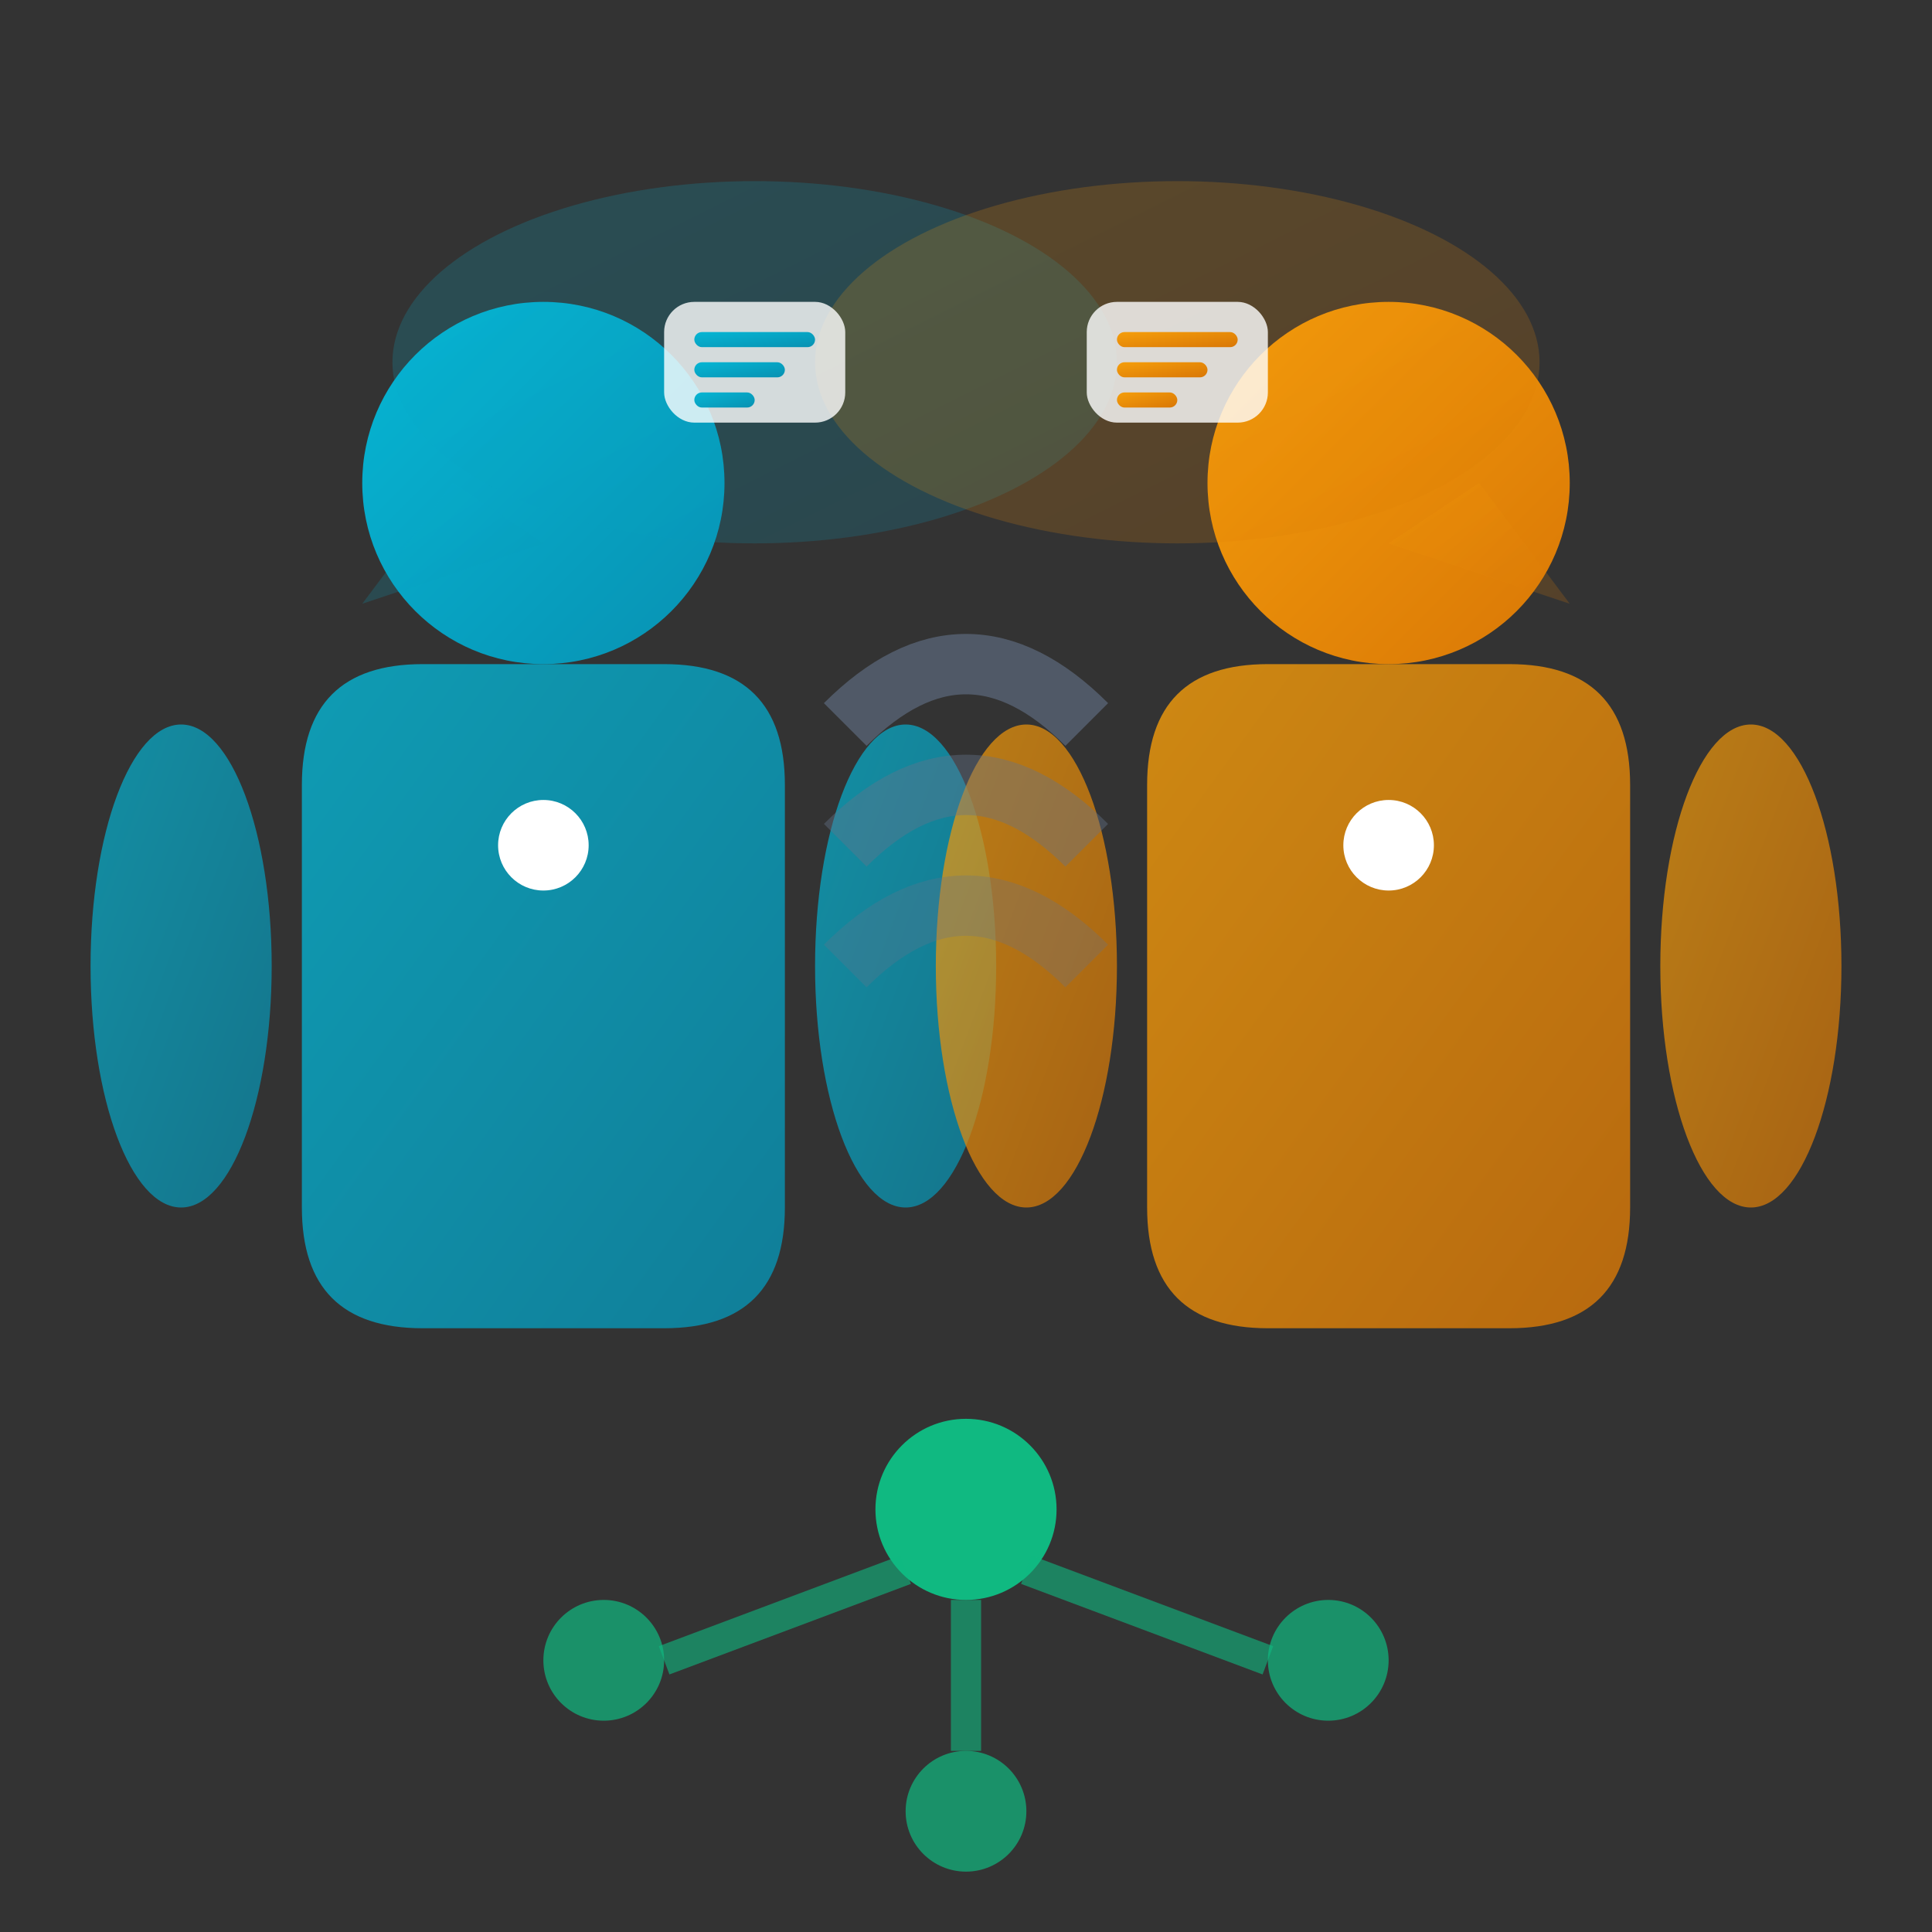
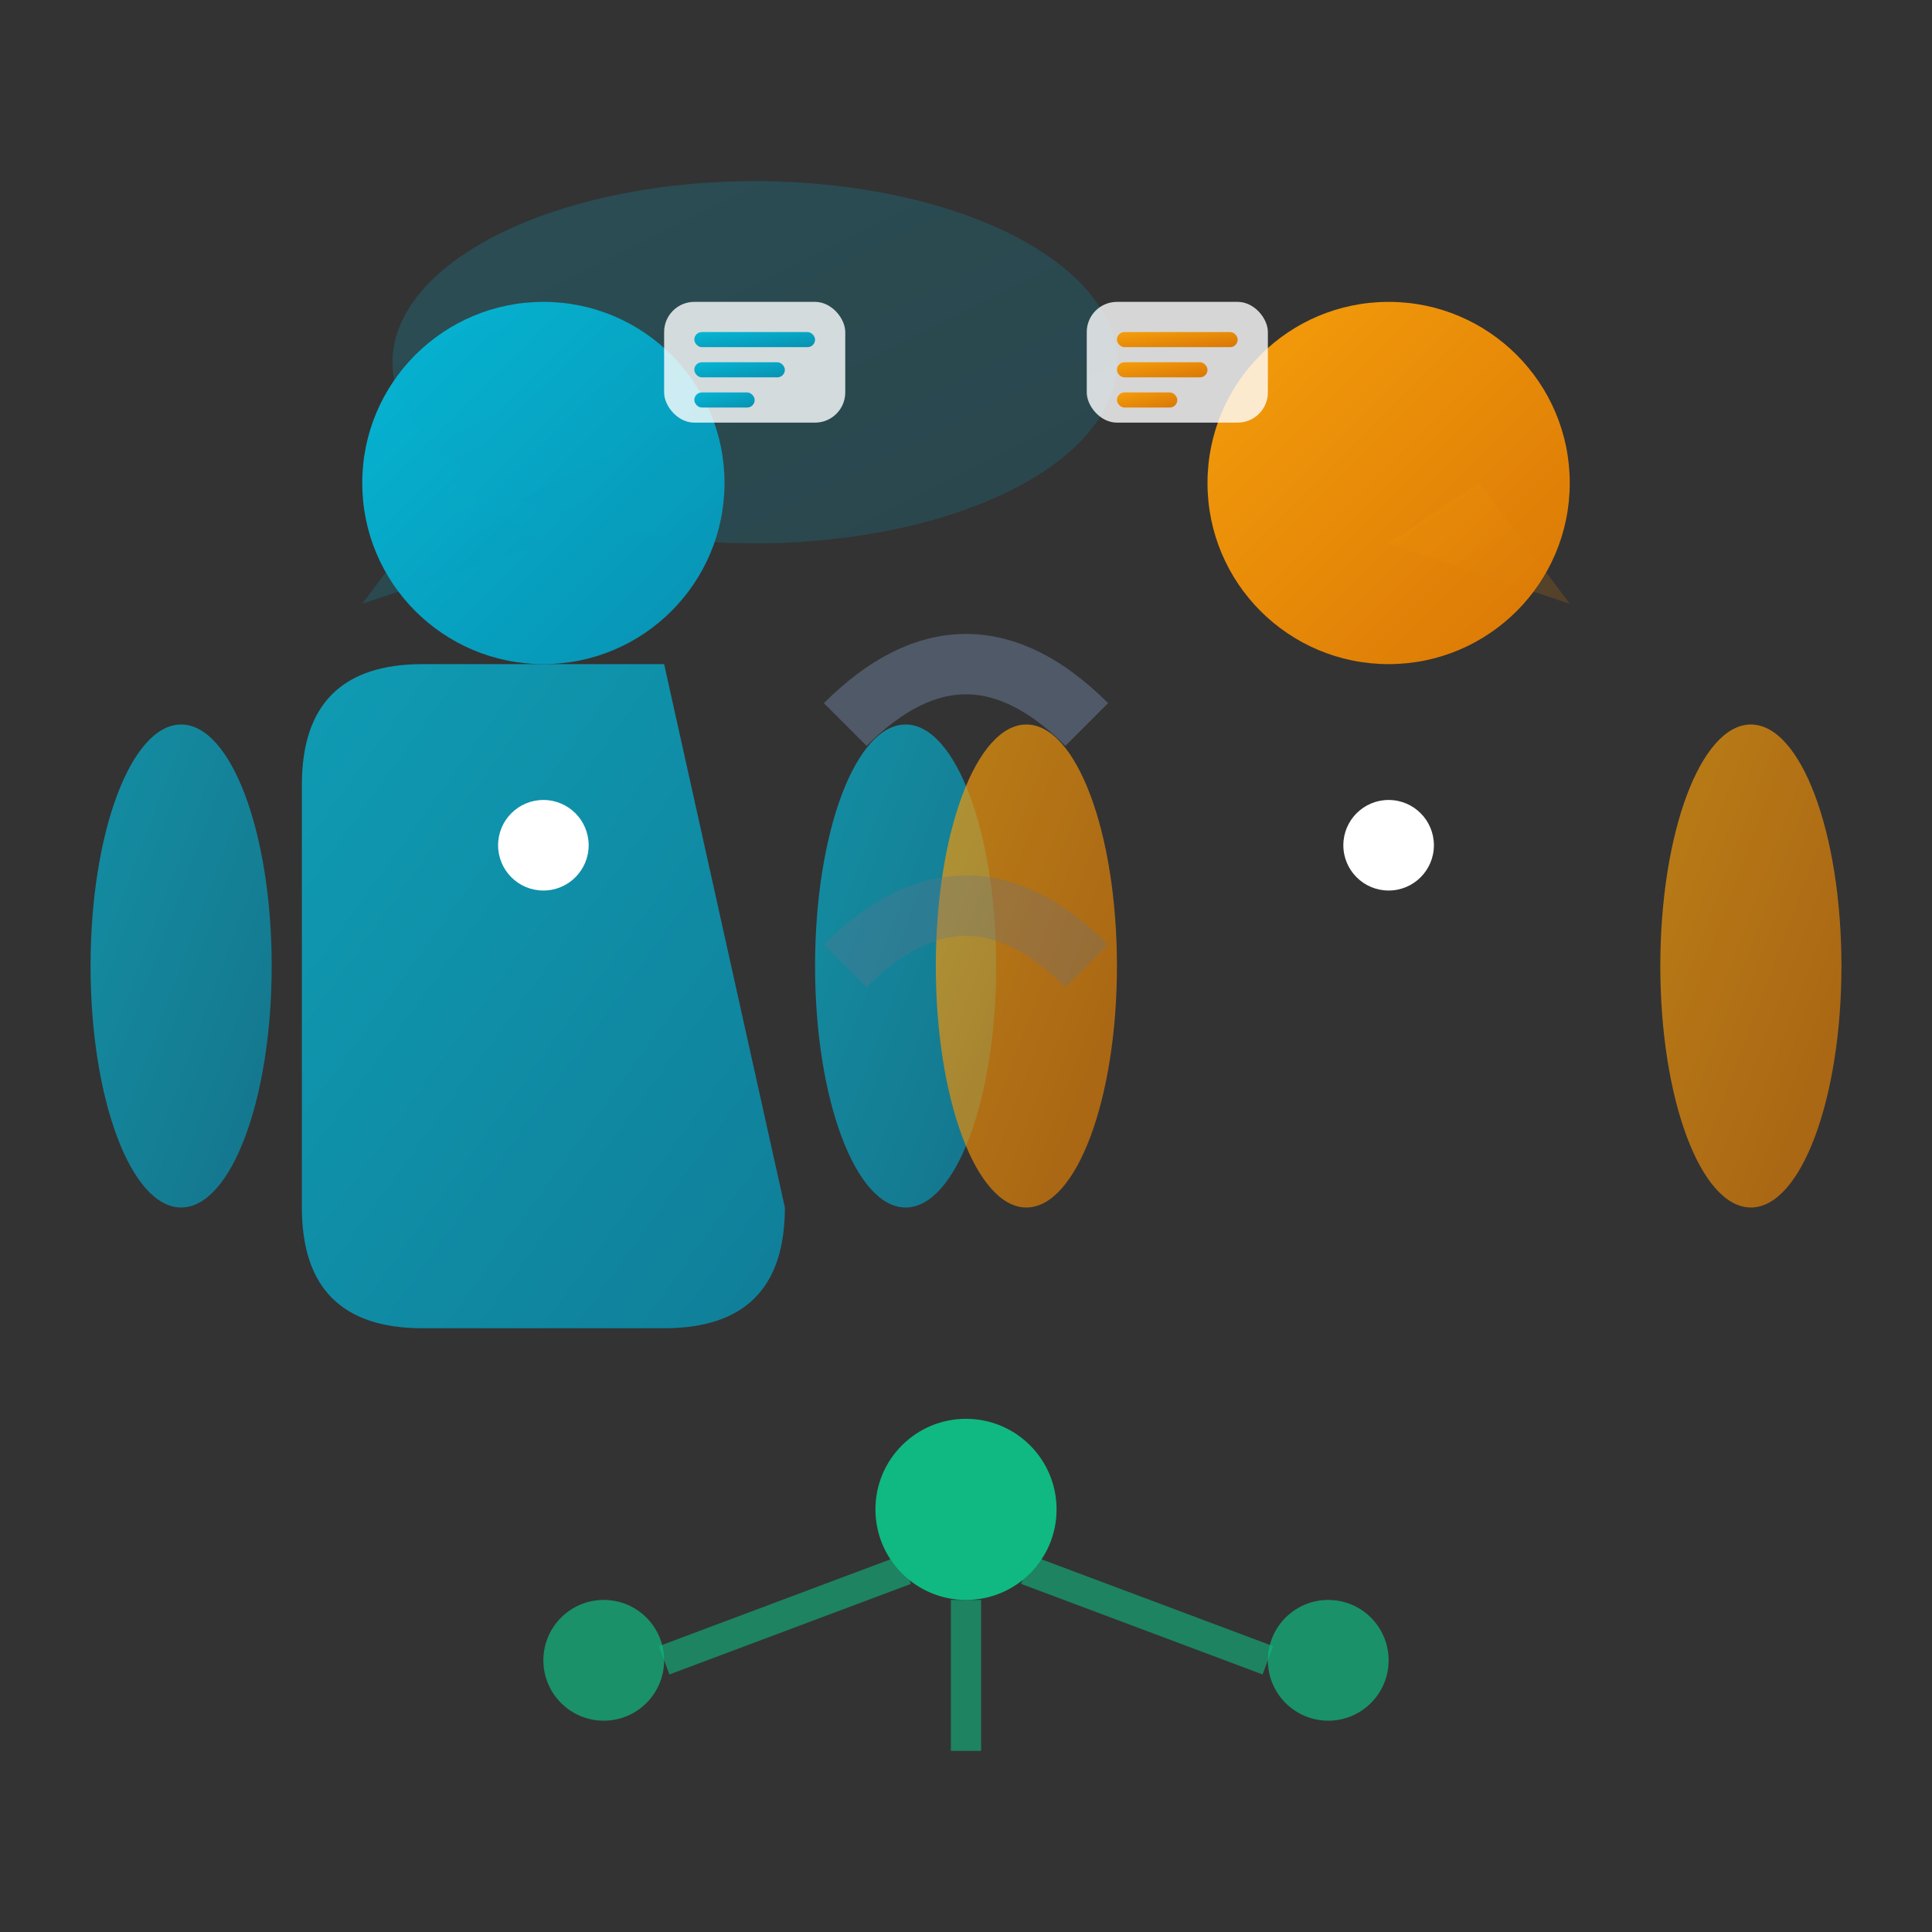
<svg xmlns="http://www.w3.org/2000/svg" width="64" height="64" viewBox="0 0 64 64" fill="none">
  <rect x="0" y="0" width="64" height="64" fill="#333333" stroke="none" />
  <defs>
    <linearGradient id="commGrad1" x1="0%" y1="0%" x2="100%" y2="100%">
      <stop offset="0%" style="stop-color:#06b6d4;stop-opacity:1" />
      <stop offset="100%" style="stop-color:#0891b2;stop-opacity:1" />
    </linearGradient>
    <linearGradient id="commGrad2" x1="0%" y1="0%" x2="100%" y2="100%">
      <stop offset="0%" style="stop-color:#f59e0b;stop-opacity:1" />
      <stop offset="100%" style="stop-color:#d97706;stop-opacity:1" />
    </linearGradient>
  </defs>
  <circle cx="18" cy="16" r="6" fill="url(#commGrad1)" />
-   <path d="M10 26 Q10 22 14 22 L22 22 Q26 22 26 26 L26 40 Q26 44 22 44 L14 44 Q10 44 10 40 Z" fill="url(#commGrad1)" opacity="0.8" />
+   <path d="M10 26 Q10 22 14 22 L22 22 L26 40 Q26 44 22 44 L14 44 Q10 44 10 40 Z" fill="url(#commGrad1)" opacity="0.8" />
  <ellipse cx="6" cy="32" rx="3" ry="8" fill="url(#commGrad1)" opacity="0.7" />
  <ellipse cx="30" cy="32" rx="3" ry="8" fill="url(#commGrad1)" opacity="0.7" />
  <circle cx="46" cy="16" r="6" fill="url(#commGrad2)" />
-   <path d="M38 26 Q38 22 42 22 L50 22 Q54 22 54 26 L54 40 Q54 44 50 44 L42 44 Q38 44 38 40 Z" fill="url(#commGrad2)" opacity="0.8" />
  <ellipse cx="34" cy="32" rx="3" ry="8" fill="url(#commGrad2)" opacity="0.7" />
  <ellipse cx="58" cy="32" rx="3" ry="8" fill="url(#commGrad2)" opacity="0.7" />
  <ellipse cx="25" cy="12" rx="12" ry="6" fill="url(#commGrad1)" opacity="0.2" />
  <path d="M15 16 L12 20 L18 18 Z" fill="url(#commGrad1)" opacity="0.2" />
-   <ellipse cx="39" cy="12" rx="12" ry="6" fill="url(#commGrad2)" opacity="0.2" />
  <path d="M49 16 L52 20 L46 18 Z" fill="url(#commGrad2)" opacity="0.2" />
  <path d="M28 24 Q32 20 36 24" stroke="#64748b" stroke-width="2" fill="none" opacity="0.6" />
-   <path d="M28 28 Q32 24 36 28" stroke="#64748b" stroke-width="2" fill="none" opacity="0.4" />
  <path d="M28 32 Q32 28 36 32" stroke="#64748b" stroke-width="2" fill="none" opacity="0.3" />
  <circle cx="32" cy="50" r="3" fill="#10b981" />
  <circle cx="20" cy="55" r="2" fill="#10b981" opacity="0.7" />
  <circle cx="44" cy="55" r="2" fill="#10b981" opacity="0.7" />
-   <circle cx="32" cy="60" r="2" fill="#10b981" opacity="0.7" />
  <path d="M22 55 L30 52" stroke="#10b981" stroke-width="1" opacity="0.6" />
  <path d="M42 55 L34 52" stroke="#10b981" stroke-width="1" opacity="0.6" />
  <path d="M32 53 L32 58" stroke="#10b981" stroke-width="1" opacity="0.6" />
  <rect x="22" y="10" width="6" height="4" rx="1" fill="white" opacity="0.8" />
  <rect x="23" y="11" width="4" height="0.5" rx="0.25" fill="url(#commGrad1)" />
  <rect x="23" y="12" width="3" height="0.5" rx="0.25" fill="url(#commGrad1)" />
  <rect x="23" y="13" width="2" height="0.5" rx="0.25" fill="url(#commGrad1)" />
  <rect x="36" y="10" width="6" height="4" rx="1" fill="white" opacity="0.8" />
  <rect x="37" y="11" width="4" height="0.5" rx="0.25" fill="url(#commGrad2)" />
  <rect x="37" y="12" width="3" height="0.5" rx="0.25" fill="url(#commGrad2)" />
  <rect x="37" y="13" width="2" height="0.5" rx="0.25" fill="url(#commGrad2)" />
  <circle cx="18" cy="28" r="1.5" fill="white" />
  <circle cx="46" cy="28" r="1.5" fill="white" />
</svg>